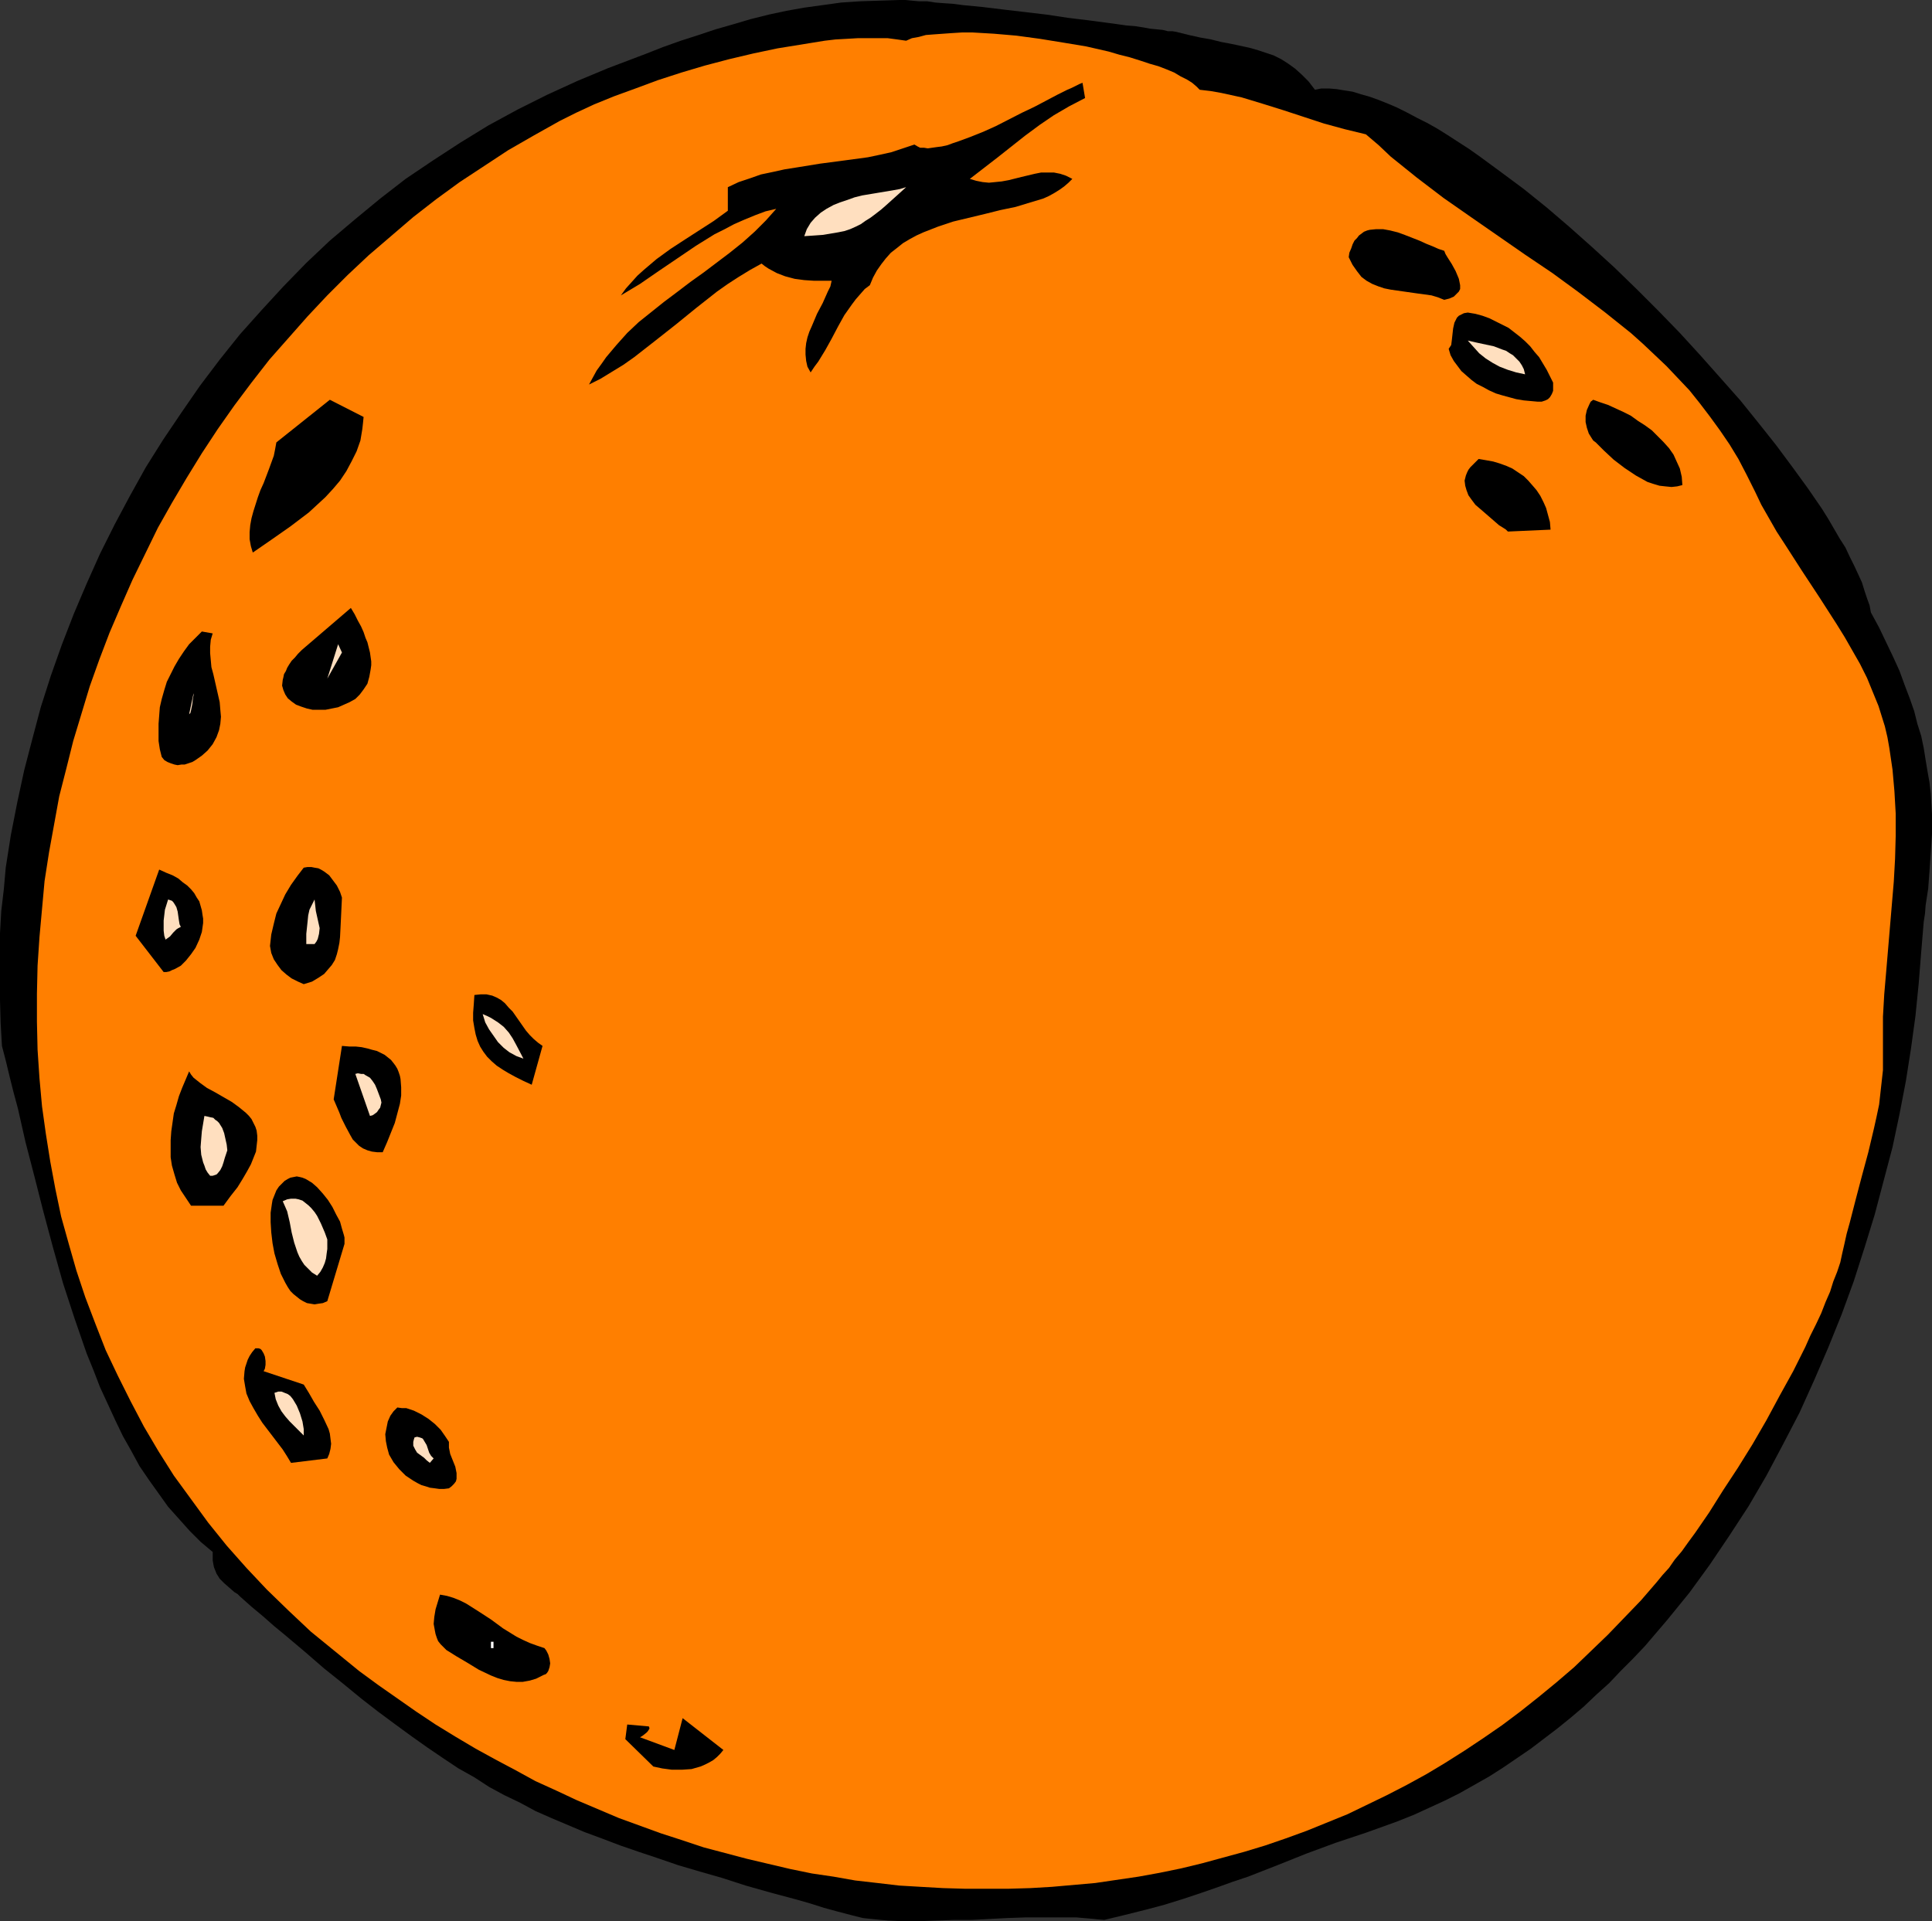
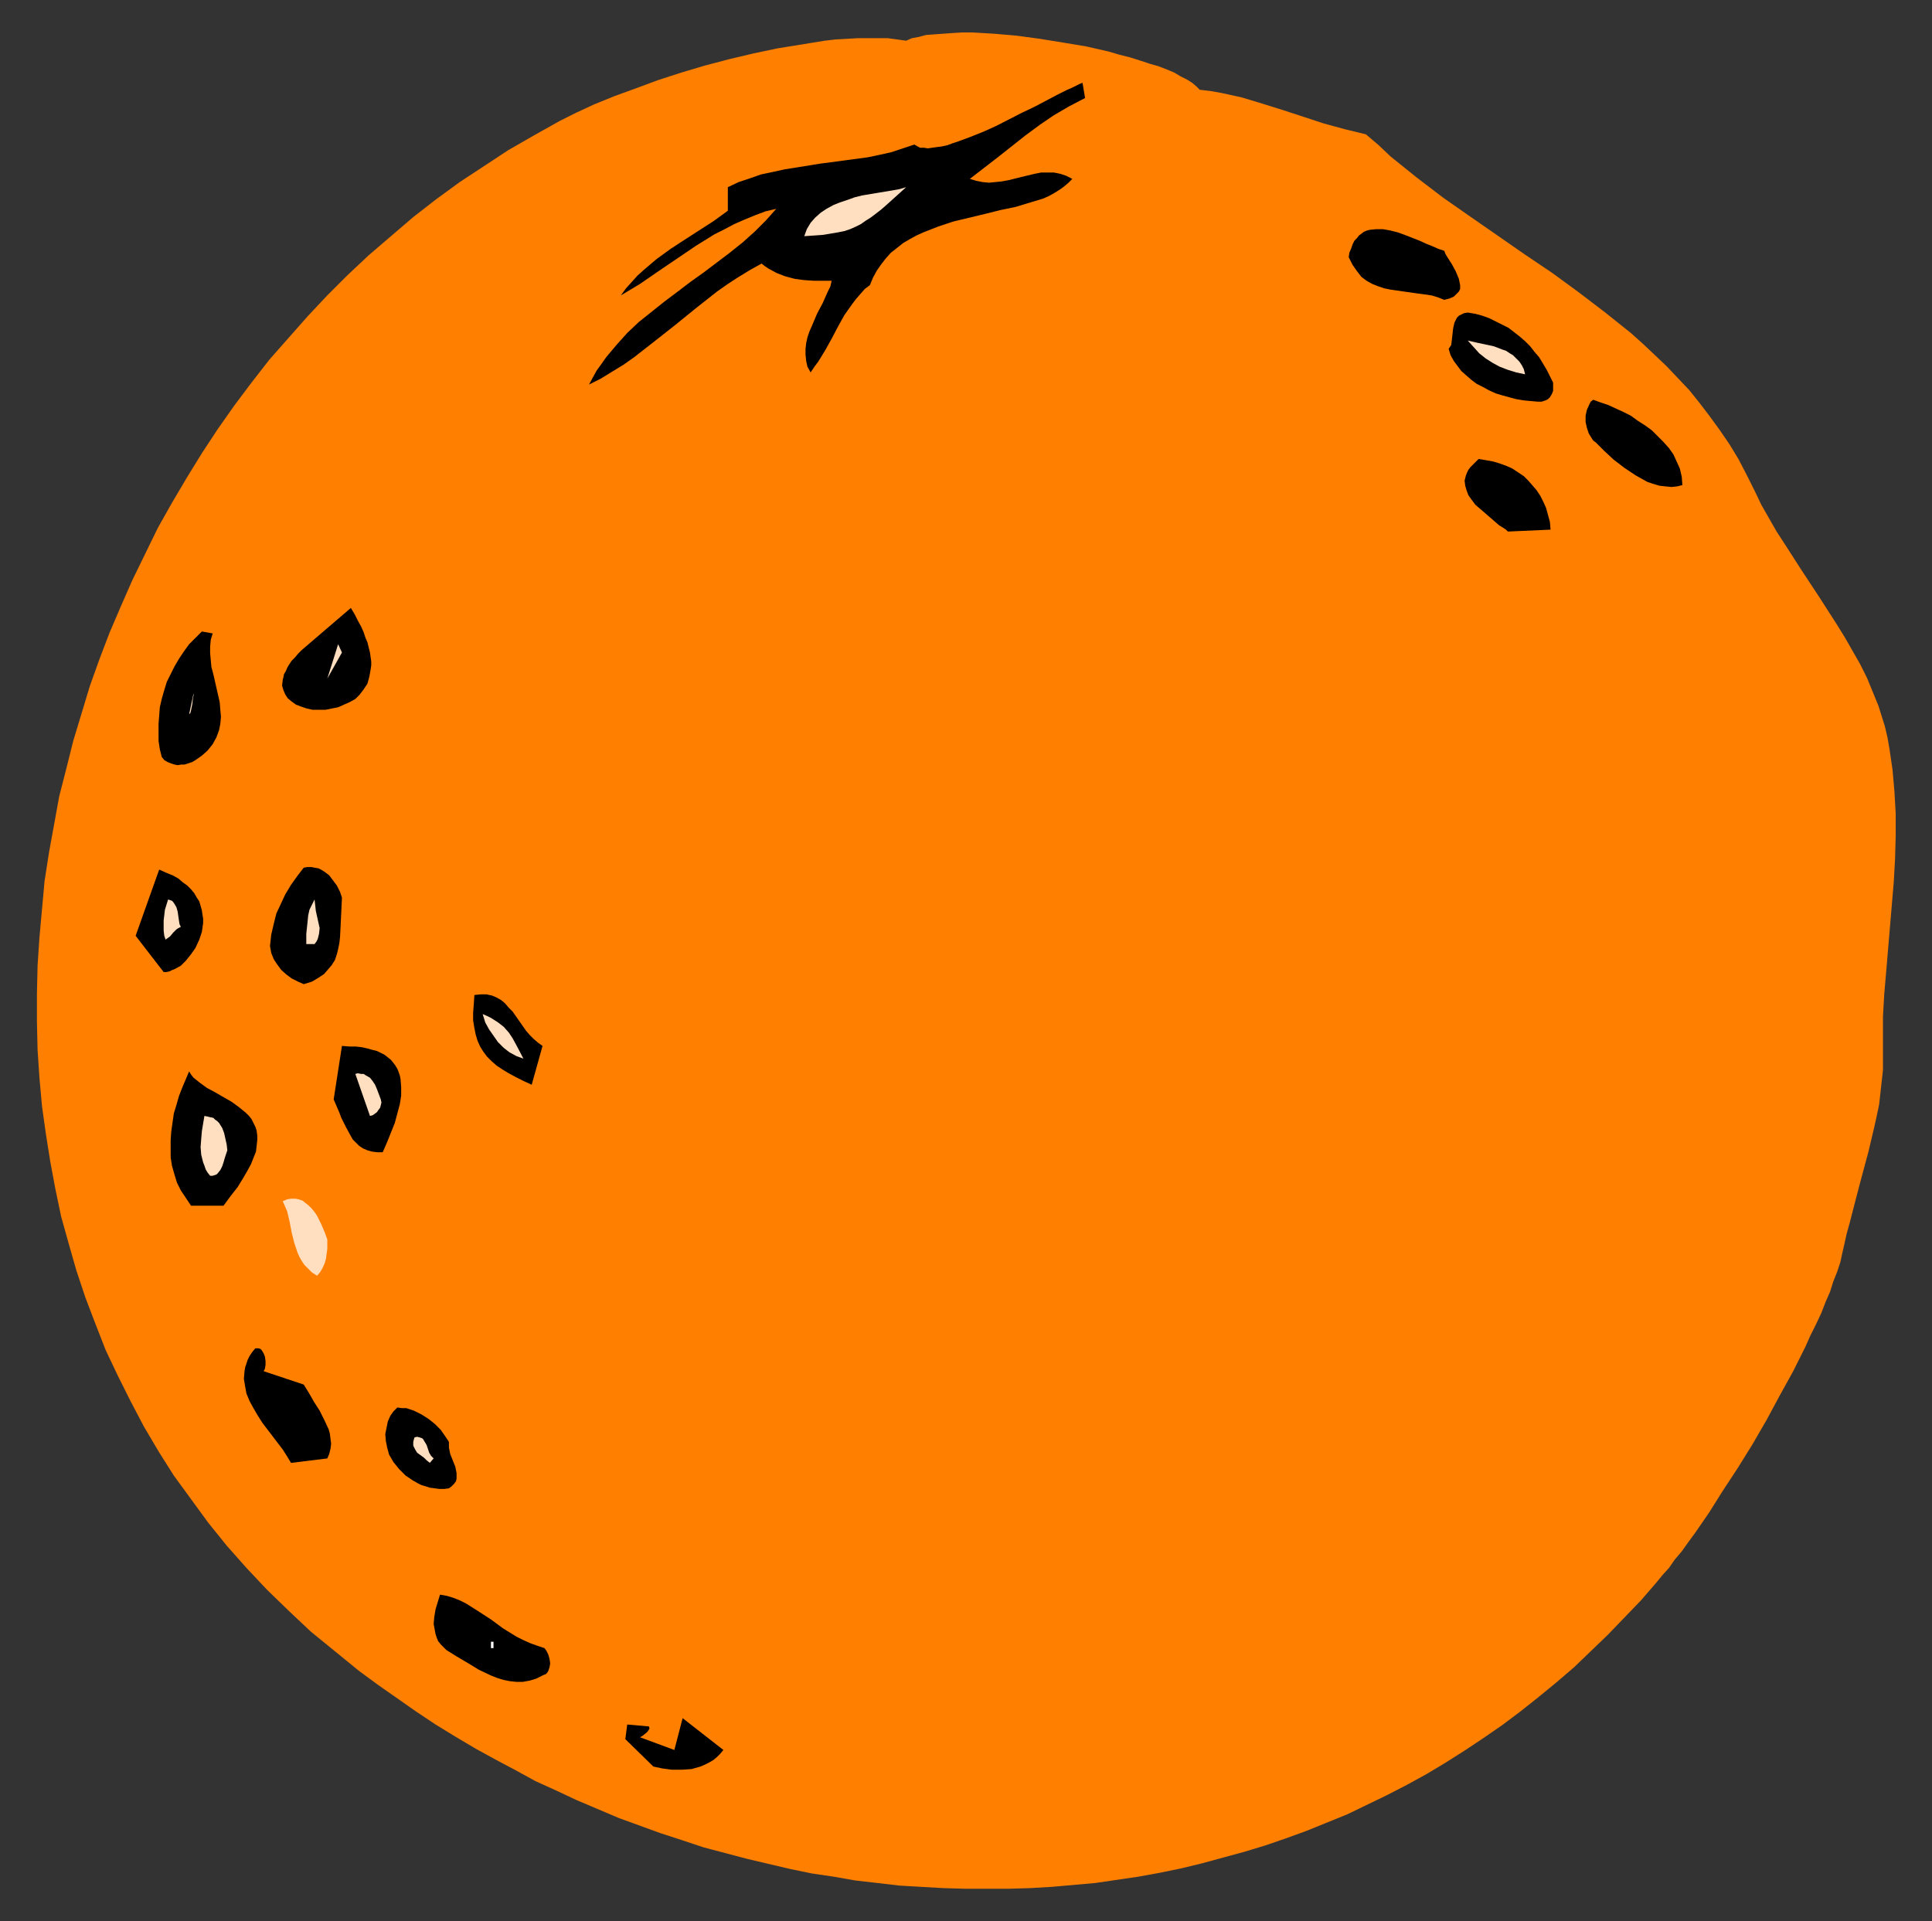
<svg xmlns="http://www.w3.org/2000/svg" xmlns:ns1="http://sodipodi.sourceforge.net/DTD/sodipodi-0.dtd" xmlns:ns2="http://www.inkscape.org/namespaces/inkscape" version="1.0" width="129.724mm" height="129.012mm" id="svg36" ns1:docname="Orange 18.wmf">
  <rect width="100%" height="100%" fill="#333333" stroke="none" />
  <ns1:namedview id="namedview36" pagecolor="#ffffff" bordercolor="#000000" borderopacity="0.25" ns2:showpageshadow="2" ns2:pageopacity="0.0" ns2:pagecheckerboard="0" ns2:deskcolor="#d1d1d1" ns2:document-units="mm" />
  <defs id="defs1">
    <pattern id="WMFhbasepattern" patternUnits="userSpaceOnUse" width="6" height="6" x="0" y="0" />
  </defs>
-   <path style="fill:#000000;fill-opacity:1;fill-rule:evenodd;stroke:none" d="m 298.475,8.078 3.232,0.808 2.909,0.646 2.747,0.485 2.586,0.646 2.586,0.485 2.262,0.485 2.262,0.485 2.262,0.646 1.939,0.646 1.939,0.646 1.939,0.969 1.778,1.131 1.778,1.293 1.616,1.454 1.778,1.777 1.616,2.1 1.616,-0.323 h 1.939 l 1.939,0.162 1.939,0.323 2.101,0.323 2.101,0.646 2.262,0.646 2.262,0.808 2.424,0.969 2.262,0.969 2.586,1.293 2.424,1.293 2.586,1.293 2.586,1.454 2.586,1.616 2.747,1.777 2.747,1.777 2.747,1.939 5.494,4.039 5.656,4.201 5.818,4.685 5.656,4.847 5.818,5.17 5.656,5.17 5.656,5.493 5.494,5.493 5.494,5.655 5.171,5.655 5.171,5.816 5.01,5.655 4.686,5.816 4.363,5.493 4.202,5.655 3.878,5.332 1.778,2.585 1.778,2.585 1.616,2.585 2.909,5.009 1.454,2.262 1.131,2.423 1.131,2.262 0.97,2.1 0.97,2.1 0.646,2.1 0.646,1.939 0.646,1.777 0.323,1.777 2.101,3.878 1.778,3.716 1.778,3.716 1.616,3.554 1.293,3.554 1.293,3.393 1.131,3.231 0.808,3.231 0.97,3.07 0.646,3.07 0.485,3.07 0.485,2.908 0.485,2.747 0.323,2.747 0.162,2.747 0.162,2.585 v 5.009 l -0.323,4.847 -0.323,4.685 -0.323,4.362 -0.646,4.201 -0.162,2.1 -0.323,2.1 -0.323,3.878 -0.323,3.878 -0.646,8.078 -0.808,8.078 -1.131,8.24 -1.293,8.24 -1.616,8.401 -1.778,8.401 -2.262,8.563 -2.262,8.563 -2.586,8.401 -2.747,8.563 -3.07,8.401 -3.394,8.401 -3.555,8.24 -3.717,8.24 -4.202,8.078 -4.202,7.917 -4.525,7.755 -4.848,7.432 -5.01,7.432 -5.171,7.109 -5.656,6.947 -5.656,6.624 -3.07,3.231 -3.07,3.07 -2.909,3.07 -3.232,2.908 -3.232,3.07 -3.232,2.747 -3.394,2.747 -3.394,2.585 -3.394,2.585 -3.555,2.423 -3.555,2.423 -3.555,2.262 -3.717,2.1 -3.717,2.1 -3.878,1.939 -3.878,1.777 -3.878,1.777 -4.04,1.616 -4.04,1.454 -4.04,1.454 -3.878,1.293 -3.878,1.293 -7.434,2.747 -7.272,2.908 -7.434,2.908 -3.878,1.293 -4.04,1.454 -4.202,1.454 -4.363,1.454 -4.686,1.454 -4.848,1.293 -5.171,1.293 -5.333,1.293 -1.778,-0.162 -1.616,-0.162 -3.717,-0.323 h -4.04 -4.202 -4.525 l -4.686,0.162 -9.211,0.485 h -4.525 l -4.525,0.162 -4.202,0.162 h -4.04 l -3.717,-0.162 -1.778,-0.162 -1.616,-0.162 -1.616,-0.162 -1.454,-0.162 -1.293,-0.323 -1.293,-0.323 -3.717,-0.969 -3.555,-0.969 -3.555,-1.131 -3.394,-0.969 -6.626,-1.777 -6.302,-1.777 -5.979,-1.939 -5.656,-1.616 -5.494,-1.616 -5.171,-1.777 -4.848,-1.616 -4.686,-1.616 -4.686,-1.777 -4.363,-1.616 -4.202,-1.777 -4.202,-1.777 -4.04,-1.777 -3.878,-2.1 -4.04,-1.939 -3.878,-2.1 -3.717,-2.423 -4.04,-2.262 -3.878,-2.585 -4.04,-2.747 -3.878,-2.747 -4.202,-3.07 -4.363,-3.231 -4.363,-3.393 -4.525,-3.716 -4.848,-3.878 -4.848,-4.201 -5.171,-4.362 -2.747,-2.262 -2.747,-2.423 -2.909,-2.423 -2.909,-2.585 -0.646,-0.646 -0.808,-0.485 -1.293,-1.131 -1.293,-1.131 -1.131,-1.131 -0.808,-1.293 -0.646,-1.616 -0.162,-0.808 -0.162,-0.969 v -0.969 -1.131 l -3.07,-2.585 -2.747,-2.747 -2.747,-3.07 -2.747,-3.07 -2.424,-3.393 -2.424,-3.393 -2.424,-3.554 -2.101,-3.878 -2.101,-3.716 -1.939,-4.039 -1.939,-4.201 -1.939,-4.201 -1.616,-4.201 -1.778,-4.362 -3.07,-8.886 -2.909,-8.886 -2.586,-9.209 -2.424,-9.048 -2.262,-8.886 -2.262,-8.725 -1.939,-8.563 -1.131,-4.201 -0.97,-3.878 -0.97,-4.039 -0.97,-3.716 L 0.162,259.635 0,253.819 v -5.655 -5.655 -5.655 l 0.323,-5.655 0.646,-5.493 0.485,-5.493 1.293,-8.24 1.616,-8.24 1.778,-8.24 2.101,-8.078 2.101,-7.917 2.586,-8.078 2.747,-7.755 3.07,-7.917 3.232,-7.594 3.394,-7.594 3.717,-7.432 3.878,-7.27 4.04,-7.27 4.363,-6.947 4.686,-6.947 4.686,-6.786 5.01,-6.624 5.171,-6.463 5.494,-6.139 5.494,-5.978 5.818,-5.978 5.979,-5.655 6.302,-5.332 6.464,-5.332 6.464,-5.009 6.949,-4.685 6.949,-4.524 7.11,-4.362 7.434,-4.039 7.434,-3.716 7.757,-3.554 7.757,-3.231 4.686,-1.777 4.686,-1.777 4.525,-1.777 4.525,-1.616 4.525,-1.454 4.363,-1.454 4.525,-1.293 4.363,-1.293 4.525,-1.131 4.525,-0.969 4.525,-0.808 4.686,-0.646 4.686,-0.646 4.848,-0.323 5.01,-0.162 L 228.341,0 h 1.454 l 1.616,0.162 1.778,0.162 h 2.101 l 2.101,0.323 2.101,0.162 2.424,0.162 2.424,0.323 5.01,0.485 5.333,0.646 10.989,1.293 5.333,0.808 5.333,0.646 2.424,0.323 2.424,0.323 2.424,0.323 2.262,0.323 2.101,0.162 2.101,0.323 1.778,0.323 1.616,0.162 1.616,0.162 1.293,0.323 h 1.131 z" id="path1" />
  <path style="fill:#ff7f00;fill-opacity:1;fill-rule:evenodd;stroke:none" d="m 304.454,22.781 2.747,0.323 2.747,0.485 5.171,1.131 5.333,1.616 5.171,1.616 10.342,3.393 5.333,1.454 5.333,1.293 3.232,2.747 3.07,2.908 6.626,5.332 6.787,5.17 6.949,4.847 13.736,9.532 6.949,4.685 6.626,4.847 6.787,5.17 6.464,5.17 3.07,2.747 2.909,2.747 3.07,2.908 2.909,3.07 2.909,3.07 2.586,3.231 2.586,3.393 2.586,3.554 2.424,3.554 2.262,3.716 2.101,4.039 2.101,4.201 1.616,3.393 1.939,3.393 1.939,3.393 2.101,3.231 4.363,6.786 4.363,6.624 4.363,6.786 2.101,3.393 1.939,3.393 1.939,3.393 1.778,3.554 1.454,3.554 1.454,3.554 0.808,2.585 0.808,2.585 0.646,2.747 0.485,2.747 0.808,5.493 0.485,5.493 0.323,5.655 v 5.655 l -0.162,5.816 -0.323,5.816 -0.97,11.471 -0.97,11.471 -0.485,5.655 -0.323,5.655 v 5.332 5.332 2.908 l -0.323,2.908 -0.323,2.908 -0.323,2.908 -0.646,3.07 -0.646,2.908 -1.454,6.139 -1.616,5.978 -1.616,6.139 -1.454,5.655 -0.808,2.908 -0.646,2.908 -0.485,2.1 -0.485,2.262 -0.808,2.423 -0.97,2.423 -0.808,2.585 -1.131,2.585 -1.131,2.908 -1.293,2.747 -1.454,2.908 -1.293,2.908 -3.07,6.139 -3.394,6.139 -3.394,6.301 -3.555,6.139 -3.717,5.978 -3.717,5.655 -3.555,5.655 -1.778,2.585 -1.778,2.585 -1.778,2.423 -1.616,2.262 -1.778,2.1 -1.454,2.1 -1.616,1.777 -1.454,1.777 -4.04,4.685 -4.202,4.362 -4.202,4.362 -4.363,4.201 -4.202,4.039 -4.525,3.878 -4.525,3.716 -4.686,3.716 -4.525,3.393 -4.686,3.231 -4.848,3.231 -4.848,3.07 -4.848,2.908 -5.01,2.747 -5.01,2.585 -5.01,2.423 -5.01,2.423 -5.171,2.1 -5.171,2.1 -5.333,1.939 -5.171,1.777 -5.333,1.616 -5.333,1.454 -5.333,1.454 -5.333,1.293 -5.494,1.131 -5.333,0.969 -5.494,0.808 -5.494,0.808 -5.494,0.485 -5.494,0.485 -5.494,0.323 -5.494,0.162 h -5.494 -5.656 l -5.494,-0.162 -5.656,-0.323 -5.494,-0.323 -5.494,-0.646 -5.656,-0.646 -5.494,-0.969 -5.494,-0.808 -5.494,-1.131 -5.494,-1.293 -5.494,-1.293 -5.494,-1.454 -5.494,-1.454 -5.333,-1.777 -5.494,-1.777 -5.333,-1.939 -5.333,-1.939 -5.333,-2.262 -5.333,-2.262 -5.171,-2.423 -5.333,-2.423 -5.01,-2.747 -5.171,-2.747 -5.01,-2.747 -5.171,-3.07 -5.01,-3.07 -4.848,-3.231 -4.848,-3.393 -4.848,-3.393 -4.848,-3.554 -6.141,-5.009 -6.141,-5.009 -5.656,-5.332 -5.494,-5.332 -5.171,-5.493 -5.01,-5.655 -4.686,-5.816 -4.363,-5.978 -4.363,-5.978 -3.878,-6.139 -3.717,-6.301 -3.394,-6.463 -3.232,-6.463 -3.07,-6.463 -2.586,-6.624 -2.586,-6.786 -2.262,-6.786 -1.939,-6.786 -1.939,-6.947 -1.454,-6.947 -1.293,-6.947 -1.131,-7.109 -0.97,-6.947 -0.646,-7.109 -0.485,-7.27 -0.162,-7.109 v -7.109 l 0.162,-7.109 0.485,-7.27 0.646,-7.109 0.646,-7.109 1.131,-7.27 1.293,-7.109 1.293,-7.109 1.778,-6.947 1.778,-7.109 2.101,-6.947 2.101,-6.947 2.424,-6.786 2.586,-6.786 2.909,-6.786 2.909,-6.624 3.232,-6.624 3.232,-6.624 3.555,-6.301 3.717,-6.301 3.878,-6.301 4.04,-6.139 4.202,-5.978 4.363,-5.816 4.525,-5.816 4.848,-5.493 4.848,-5.493 5.01,-5.332 5.171,-5.17 5.333,-5.009 5.656,-4.847 5.656,-4.847 5.818,-4.524 5.979,-4.362 6.141,-4.039 6.141,-4.039 6.464,-3.716 6.626,-3.716 1.939,-0.969 2.262,-1.131 2.101,-0.969 2.424,-1.131 5.171,-2.1 5.333,-1.939 5.656,-2.1 5.979,-1.939 5.979,-1.777 6.141,-1.616 6.141,-1.454 6.141,-1.293 5.979,-0.969 5.979,-0.969 2.747,-0.323 2.909,-0.162 2.747,-0.162 h 2.586 2.586 2.424 l 2.424,0.323 2.262,0.323 1.454,-0.646 1.778,-0.323 1.778,-0.485 2.101,-0.162 2.262,-0.162 2.262,-0.162 2.586,-0.162 h 2.586 l 5.494,0.323 5.656,0.485 5.979,0.808 5.979,0.969 5.818,0.969 5.656,1.293 2.747,0.808 2.586,0.646 2.586,0.808 2.424,0.808 2.262,0.646 2.101,0.808 1.939,0.808 1.616,0.969 1.616,0.808 1.293,0.808 1.131,0.969 z" id="path2" />
  <path style="fill:#000000;fill-opacity:1;fill-rule:evenodd;stroke:none" d="m 275.366,24.881 -4.04,2.1 -3.878,2.262 -3.555,2.423 -3.717,2.747 -6.949,5.493 -3.555,2.747 -3.555,2.747 1.616,0.485 1.616,0.323 1.616,0.162 1.616,-0.162 1.616,-0.162 1.778,-0.323 3.232,-0.808 3.394,-0.808 1.616,-0.323 h 1.616 1.616 l 1.616,0.323 1.454,0.485 1.616,0.808 -0.97,0.969 -1.131,0.969 -1.131,0.808 -1.293,0.808 -1.454,0.808 -1.454,0.646 -1.616,0.485 -1.616,0.485 -3.717,1.131 -3.878,0.808 -3.878,0.969 -4.04,0.969 -4.04,0.969 -3.878,1.293 -3.717,1.454 -1.778,0.808 -1.778,0.969 -1.616,0.969 -1.616,1.293 -1.454,1.131 -1.293,1.454 -1.131,1.454 -1.131,1.616 -0.97,1.777 -0.808,1.939 -1.293,0.969 -1.131,1.293 -1.131,1.293 -0.97,1.293 -1.939,2.747 -1.616,2.908 -1.616,3.07 -1.616,2.908 -1.778,2.908 -0.97,1.293 -0.97,1.454 -0.808,-1.454 -0.323,-1.454 -0.162,-1.616 v -1.454 l 0.162,-1.454 0.323,-1.454 0.485,-1.454 0.646,-1.454 1.293,-3.07 1.454,-2.747 1.293,-2.908 0.646,-1.293 0.323,-1.454 h -2.262 -2.262 l -2.424,-0.162 -2.424,-0.323 -2.424,-0.646 -2.101,-0.808 -2.101,-1.131 -0.97,-0.646 -0.808,-0.646 -2.909,1.616 -2.909,1.777 -2.747,1.777 -2.747,1.939 -5.333,4.201 -5.171,4.201 -5.333,4.201 -5.171,4.039 -2.747,1.939 -2.909,1.777 -2.909,1.777 -2.909,1.454 0.97,-1.777 0.97,-1.777 1.293,-1.777 1.131,-1.616 2.586,-3.07 2.747,-3.07 2.909,-2.747 3.232,-2.585 3.232,-2.585 3.232,-2.423 3.394,-2.585 3.394,-2.423 6.626,-5.009 3.232,-2.585 3.07,-2.747 2.909,-2.908 2.586,-2.908 -2.747,0.646 -2.586,0.969 -2.747,1.131 -2.586,1.131 -2.424,1.293 -2.586,1.293 -4.686,2.908 -9.534,6.463 -4.686,3.231 -4.848,2.908 1.293,-1.777 1.454,-1.616 1.454,-1.616 1.616,-1.454 3.232,-2.747 3.555,-2.585 3.717,-2.423 7.272,-4.685 3.555,-2.585 v -5.978 l 2.747,-1.293 2.909,-0.969 2.747,-0.969 3.07,-0.646 2.909,-0.646 3.07,-0.485 5.979,-0.969 6.141,-0.808 5.979,-0.808 3.07,-0.646 2.909,-0.646 2.909,-0.969 2.909,-0.969 0.808,0.485 0.646,0.323 h 0.97 l 0.97,0.162 1.131,-0.162 1.131,-0.162 1.293,-0.162 1.454,-0.323 1.293,-0.485 1.454,-0.485 3.07,-1.131 3.232,-1.293 3.232,-1.454 6.626,-3.393 3.07,-1.454 3.07,-1.616 2.747,-1.454 1.293,-0.646 1.293,-0.646 1.131,-0.485 0.97,-0.485 0.97,-0.485 0.808,-0.323 z" id="path3" />
  <path style="fill:#ffdfbf;fill-opacity:1;fill-rule:evenodd;stroke:none" d="m 229.957,47.5 -1.778,1.616 -1.616,1.454 -1.616,1.454 -1.293,1.131 -1.454,1.131 -1.293,0.969 -1.293,0.808 -1.131,0.808 -1.293,0.646 -1.454,0.646 -1.454,0.485 -1.616,0.323 -1.939,0.323 -1.939,0.323 -2.262,0.162 -2.424,0.162 0.646,-1.777 0.97,-1.616 1.131,-1.293 1.454,-1.293 1.454,-0.969 1.778,-0.969 1.616,-0.646 1.939,-0.646 1.778,-0.646 1.939,-0.485 3.878,-0.646 1.939,-0.323 1.939,-0.323 1.778,-0.323 z" id="path4" />
  <path style="fill:#000000;fill-opacity:1;fill-rule:evenodd;stroke:none" d="m 366.508,63.657 0.323,0.808 0.485,0.808 1.131,1.777 0.97,1.777 0.808,1.939 0.162,0.808 0.162,0.808 v 0.969 l -0.323,0.646 -0.646,0.646 -0.646,0.646 -1.131,0.485 -1.293,0.323 -1.616,-0.646 -1.616,-0.485 -3.555,-0.485 -3.394,-0.485 -3.394,-0.485 -1.616,-0.323 -1.454,-0.485 -1.616,-0.646 -1.454,-0.808 -1.293,-0.969 -1.131,-1.454 -1.131,-1.616 -0.485,-0.969 -0.485,-0.969 0.162,-1.131 0.485,-1.131 0.323,-0.969 0.485,-0.969 0.646,-0.646 0.485,-0.646 0.646,-0.485 0.646,-0.485 0.808,-0.323 0.646,-0.162 1.616,-0.162 h 1.778 l 1.778,0.323 1.939,0.485 1.778,0.646 3.717,1.454 1.778,0.808 1.616,0.646 1.454,0.646 z" id="path5" />
  <path style="fill:#ffdfbf;fill-opacity:1;fill-rule:evenodd;stroke:none" d="m 353.096,65.272 h 2.101 z" id="path6" />
  <path style="fill:#000000;fill-opacity:1;fill-rule:evenodd;stroke:none" d="m 394.142,97.101 v 1.131 0.969 l -0.323,0.808 -0.485,0.808 -0.485,0.485 -0.646,0.323 -0.97,0.323 h -0.97 l -3.555,-0.323 -1.939,-0.323 -1.778,-0.485 -1.778,-0.485 -1.616,-0.485 -1.778,-0.808 -1.454,-0.808 -1.616,-0.808 -1.293,-0.969 -1.293,-1.131 -1.293,-1.131 -0.97,-1.293 -0.97,-1.293 -0.808,-1.454 -0.485,-1.616 0.323,-0.485 0.323,-0.485 0.162,-1.293 0.162,-1.454 0.162,-1.454 0.323,-1.454 0.323,-0.646 0.323,-0.646 0.485,-0.485 0.646,-0.323 0.646,-0.323 0.97,-0.162 1.939,0.323 1.778,0.485 1.778,0.646 1.616,0.808 1.616,0.808 1.616,0.808 1.454,1.131 1.454,1.131 1.293,1.131 1.293,1.293 1.131,1.454 1.131,1.293 0.97,1.616 0.97,1.616 0.808,1.616 z" id="path7" />
  <path style="fill:#ffdfbf;fill-opacity:1;fill-rule:evenodd;stroke:none" d="m 387.032,95 -2.262,-0.485 -2.101,-0.646 -2.101,-0.808 -1.778,-0.969 -1.778,-1.131 -1.616,-1.293 -1.454,-1.616 -1.454,-1.616 2.101,0.485 2.262,0.485 2.262,0.485 2.101,0.808 0.97,0.323 0.97,0.646 0.808,0.485 0.808,0.808 0.808,0.808 0.646,0.969 0.485,0.969 z" id="path8" />
-   <path style="fill:#000000;fill-opacity:1;fill-rule:evenodd;stroke:none" d="m 92.273,105.825 -0.162,1.616 -0.162,1.454 -0.485,2.908 -0.97,2.747 -1.293,2.585 -1.293,2.423 -1.616,2.423 -1.778,2.1 -1.939,2.1 -2.101,1.939 -2.101,1.939 -4.686,3.554 -4.848,3.393 -4.686,3.231 -0.485,-1.616 -0.323,-1.777 v -1.777 l 0.162,-1.777 0.323,-1.777 0.485,-1.777 1.131,-3.554 0.646,-1.777 0.808,-1.777 1.293,-3.393 1.293,-3.554 0.323,-1.616 0.323,-1.777 13.574,-10.825 z" id="path9" />
  <path style="fill:#000000;fill-opacity:1;fill-rule:evenodd;stroke:none" d="m 426.947,123.113 -1.293,0.323 -1.454,0.162 -1.616,-0.162 -1.454,-0.162 -1.616,-0.485 -1.454,-0.485 -1.454,-0.808 -1.454,-0.808 -2.909,-1.939 -2.747,-2.1 -2.424,-2.262 -1.131,-1.131 -0.97,-0.969 -0.646,-0.485 -0.323,-0.485 -0.808,-1.293 -0.485,-1.454 -0.323,-1.454 v -1.616 l 0.323,-1.454 0.646,-1.454 0.323,-0.646 0.646,-0.485 1.778,0.646 1.939,0.646 3.878,1.777 1.939,0.969 1.778,1.293 1.778,1.131 1.778,1.293 1.454,1.454 1.454,1.454 1.454,1.616 1.131,1.616 0.808,1.777 0.808,1.777 0.485,2.1 z" id="path10" />
  <path style="fill:#000000;fill-opacity:1;fill-rule:evenodd;stroke:none" d="m 393.496,134.422 -10.827,0.485 -0.485,-0.485 -0.485,-0.323 -1.293,-0.808 -2.424,-2.1 -2.424,-2.1 -1.131,-0.969 -0.97,-1.293 -0.808,-1.131 -0.485,-1.293 -0.323,-1.131 -0.162,-1.293 0.323,-1.293 0.323,-0.808 0.323,-0.646 0.485,-0.646 0.646,-0.646 0.646,-0.646 0.808,-0.808 1.939,0.323 1.778,0.323 1.616,0.485 1.778,0.646 1.454,0.646 1.454,0.969 1.454,0.969 1.131,1.131 1.131,1.293 0.97,1.131 0.97,1.454 0.808,1.616 0.646,1.454 0.485,1.777 0.485,1.777 z" id="path11" />
-   <path style="fill:#ffdfbf;fill-opacity:1;fill-rule:evenodd;stroke:none" d="m 378.952,123.597 5.333,4.362 z" id="path12" />
  <path style="fill:#000000;fill-opacity:1;fill-rule:evenodd;stroke:none" d="m 89.041,154.295 0.97,1.616 0.808,1.616 0.808,1.454 0.646,1.454 0.485,1.454 0.485,1.131 0.323,1.293 0.323,1.293 0.162,1.131 0.162,1.131 v 0.969 l -0.162,1.131 -0.323,1.777 -0.485,1.777 -0.97,1.454 -0.97,1.293 -1.131,1.131 -1.454,0.808 -1.454,0.646 -1.454,0.646 -1.616,0.323 -1.616,0.323 H 80.962 79.346 l -1.454,-0.323 -1.454,-0.485 -1.293,-0.485 -1.131,-0.808 -0.97,-0.808 -0.646,-0.969 -0.485,-1.131 -0.323,-1.131 0.162,-1.454 0.162,-0.646 0.162,-0.808 0.485,-0.808 0.323,-0.808 0.485,-0.808 0.646,-0.969 0.808,-0.808 0.808,-0.969 0.97,-0.969 1.131,-0.969 z" id="path13" />
  <path style="fill:#000000;fill-opacity:1;fill-rule:evenodd;stroke:none" d="m 53.974,160.757 -0.485,1.616 -0.162,1.777 v 1.616 l 0.162,1.777 0.162,1.777 0.485,1.777 0.808,3.554 0.808,3.554 0.162,1.939 0.162,1.777 -0.162,1.777 -0.323,1.616 -0.646,1.777 -0.97,1.777 -1.293,1.616 -1.454,1.293 -1.616,1.131 -0.808,0.485 -0.97,0.323 -0.97,0.323 h -0.808 l -0.97,0.162 -0.808,-0.162 -0.97,-0.323 -0.808,-0.323 -0.808,-0.485 -0.646,-0.808 -0.485,-1.939 -0.323,-2.1 v -2.262 -2.1 l 0.162,-2.1 0.162,-2.1 0.485,-2.1 0.646,-2.262 0.646,-2.1 0.97,-1.939 0.97,-1.939 1.131,-1.939 1.293,-1.939 1.293,-1.777 1.616,-1.616 1.616,-1.616 z" id="path14" />
  <path style="fill:#ffdfbf;fill-opacity:1;fill-rule:evenodd;stroke:none" d="m 83.062,172.229 2.747,-8.725 0.97,2.1 z" id="path15" />
  <path style="fill:#ffdfbf;fill-opacity:1;fill-rule:evenodd;stroke:none" d="m 47.995,181.276 1.131,-5.332 v 0.485 l -0.162,0.808 -0.162,1.454 -0.323,1.616 -0.162,0.646 z" id="path16" />
  <path style="fill:#000000;fill-opacity:1;fill-rule:evenodd;stroke:none" d="m 86.779,227.807 -0.162,3.393 -0.162,3.393 -0.162,3.231 -0.162,1.454 -0.323,1.616 -0.323,1.293 -0.485,1.454 -0.808,1.293 -0.97,1.131 -0.97,1.131 -1.454,0.969 -1.616,0.969 -2.101,0.646 -1.454,-0.646 -1.616,-0.808 -1.293,-0.969 -1.293,-1.131 -0.97,-1.293 -0.97,-1.454 -0.646,-1.616 -0.323,-1.777 0.323,-2.908 0.646,-2.747 0.646,-2.585 1.131,-2.423 1.131,-2.423 1.454,-2.423 1.616,-2.262 1.616,-2.1 0.97,-0.162 h 0.97 l 0.808,0.162 0.97,0.162 0.646,0.323 0.808,0.485 1.293,0.969 0.97,1.293 0.97,1.293 0.808,1.616 z" id="path17" />
  <path style="fill:#000000;fill-opacity:1;fill-rule:evenodd;stroke:none" d="m 41.531,246.71 -7.11,-9.209 5.979,-16.803 1.778,0.808 1.616,0.646 1.454,0.808 1.131,0.969 1.131,0.808 0.97,0.969 0.808,0.969 0.646,1.131 0.646,0.969 0.323,1.131 0.323,1.131 0.162,1.131 0.162,0.969 v 1.131 l -0.323,2.262 -0.646,1.939 -0.97,2.1 -1.131,1.616 -1.293,1.616 -1.293,1.293 -1.454,0.808 -0.808,0.323 -0.646,0.323 -0.808,0.162 z" id="path18" />
  <path style="fill:#ffdfbf;fill-opacity:1;fill-rule:evenodd;stroke:none" d="m 45.894,235.239 -0.646,0.323 -0.485,0.323 -0.808,0.808 -0.808,0.969 -1.131,0.808 -0.323,-0.969 -0.162,-1.293 v -1.293 -1.293 l 0.323,-2.747 0.808,-2.585 0.485,0.162 0.485,0.162 0.323,0.323 0.323,0.485 0.485,0.808 0.323,1.131 0.162,1.131 0.162,1.131 0.162,0.969 z" id="path19" />
  <path style="fill:#ffdfbf;fill-opacity:1;fill-rule:evenodd;stroke:none" d="m 79.83,239.601 h -2.101 v -1.293 -1.293 l 0.323,-3.07 0.162,-1.616 0.323,-1.454 0.646,-1.293 0.646,-1.293 0.162,1.454 0.162,1.454 0.646,2.908 0.323,1.454 -0.162,1.454 -0.162,0.646 -0.162,0.646 -0.323,0.646 z" id="path20" />
  <path style="fill:#000000;fill-opacity:1;fill-rule:evenodd;stroke:none" d="m 137.683,265.452 -2.747,9.855 -2.101,-0.969 -1.939,-0.969 -1.778,-0.969 -1.616,-0.969 -1.454,-0.969 -1.293,-1.131 -1.131,-1.131 -0.97,-1.293 -0.808,-1.293 -0.646,-1.454 -0.485,-1.616 -0.323,-1.616 -0.323,-1.939 v -1.939 l 0.162,-2.1 0.162,-2.423 1.616,-0.162 h 1.454 l 1.454,0.323 1.131,0.485 1.131,0.646 0.97,0.808 0.97,1.131 0.97,0.969 3.394,4.847 0.97,1.131 0.97,0.969 1.131,0.969 z" id="path21" />
  <path style="fill:#ffdfbf;fill-opacity:1;fill-rule:evenodd;stroke:none" d="m 132.835,268.683 -1.778,-0.646 -1.778,-0.969 -1.454,-1.131 -1.454,-1.454 -1.131,-1.616 -1.131,-1.616 -0.97,-1.777 -0.646,-2.1 1.131,0.485 0.97,0.485 1.778,1.131 1.454,1.131 1.293,1.454 0.97,1.454 0.97,1.777 z" id="path22" />
  <path style="fill:#000000;fill-opacity:1;fill-rule:evenodd;stroke:none" d="m 97.121,292.433 h -1.454 l -1.293,-0.162 -1.131,-0.323 -1.131,-0.485 -0.97,-0.646 -0.808,-0.808 -0.808,-0.808 -0.646,-1.131 -1.131,-2.1 -1.131,-2.262 -0.485,-1.293 -0.485,-1.131 -0.97,-2.262 2.101,-13.571 1.939,0.162 h 1.616 l 1.454,0.162 1.454,0.323 1.131,0.323 1.293,0.323 0.97,0.485 0.97,0.485 0.808,0.646 0.808,0.646 0.646,0.808 0.485,0.646 0.485,0.808 0.323,0.808 0.323,0.969 0.162,0.808 0.162,2.1 v 2.1 l -0.323,2.1 -0.646,2.423 -0.646,2.423 -0.97,2.423 -0.97,2.423 z" id="path23" />
  <path style="fill:#000000;fill-opacity:1;fill-rule:evenodd;stroke:none" d="m 56.722,306.005 h -8.242 v 0 l -1.293,-1.939 -1.293,-1.939 -0.97,-1.939 -0.646,-2.1 -0.646,-2.262 -0.323,-2.1 v -2.262 -2.1 l 0.162,-2.262 0.323,-2.262 0.323,-2.262 0.646,-2.1 0.646,-2.262 0.808,-2.1 1.778,-4.201 0.485,0.808 0.646,0.808 0.808,0.646 0.808,0.646 1.778,1.293 2.101,1.131 4.202,2.423 1.778,1.293 1.778,1.454 0.808,0.808 0.646,0.808 0.485,0.969 0.485,0.969 0.323,0.969 0.162,1.293 v 1.131 l -0.162,1.454 -0.162,1.454 -0.646,1.616 -0.646,1.616 -0.97,1.777 -1.131,1.939 -1.293,2.1 -1.778,2.262 z" id="path24" />
  <path style="fill:#ffdfbf;fill-opacity:1;fill-rule:evenodd;stroke:none" d="m 96.637,279.023 0.162,0.808 -0.162,0.646 -0.162,0.646 -0.485,0.646 -0.323,0.485 -0.646,0.485 -0.485,0.323 -0.646,0.162 -3.717,-10.663 0.646,-0.162 0.808,0.162 h 0.646 l 0.485,0.323 1.131,0.646 0.646,0.808 0.646,0.969 0.485,1.131 z" id="path25" />
  <path style="fill:#ffdfbf;fill-opacity:1;fill-rule:evenodd;stroke:none" d="m 57.691,291.948 -0.323,0.969 -0.323,0.969 -0.323,1.131 -0.323,0.969 -0.485,0.969 -0.646,0.808 -0.323,0.323 -0.485,0.162 -0.485,0.162 H 53.328 l -0.646,-0.808 -0.485,-0.808 -0.323,-0.969 -0.323,-0.808 -0.485,-1.939 -0.162,-1.939 0.162,-2.1 0.162,-1.939 0.646,-3.878 0.808,0.162 0.646,0.162 0.808,0.162 0.485,0.485 0.485,0.323 0.485,0.485 0.808,1.293 0.485,1.293 0.646,2.908 z" id="path26" />
-   <path style="fill:#000000;fill-opacity:1;fill-rule:evenodd;stroke:none" d="m 83.062,330.239 -1.131,0.485 -1.131,0.162 -0.97,0.162 -0.97,-0.162 -0.97,-0.162 -0.97,-0.485 -0.808,-0.485 -0.808,-0.646 -0.808,-0.646 -0.808,-0.808 -0.646,-0.969 -0.646,-1.131 -1.131,-2.262 -0.808,-2.423 -0.808,-2.747 -0.485,-2.585 -0.323,-2.747 -0.162,-2.585 v -2.423 l 0.323,-2.262 0.162,-0.969 0.323,-0.808 0.323,-0.808 0.323,-0.808 0.646,-0.969 0.808,-0.808 0.646,-0.646 0.808,-0.485 0.646,-0.323 0.808,-0.162 0.808,-0.162 0.808,0.162 0.646,0.162 0.808,0.323 0.808,0.485 0.808,0.485 1.293,1.131 1.454,1.616 1.293,1.616 1.131,1.777 0.97,1.939 0.97,1.777 0.485,1.777 0.485,1.616 0.162,0.646 v 0.646 0.485 0.485 z" id="path27" />
  <path style="fill:#ffdfbf;fill-opacity:1;fill-rule:evenodd;stroke:none" d="m 83.062,314.568 v 2.423 l -0.162,1.131 -0.162,1.293 -0.323,1.131 -0.485,1.131 -0.646,1.131 -0.808,0.969 -1.293,-0.808 -0.97,-0.969 -0.97,-0.969 -0.646,-0.969 -0.646,-1.131 -0.485,-1.131 -0.808,-2.423 -0.646,-2.585 -0.485,-2.585 -0.646,-2.747 -0.485,-1.131 -0.646,-1.454 1.131,-0.485 0.97,-0.162 h 1.131 l 0.808,0.162 0.97,0.323 0.808,0.646 0.808,0.646 0.646,0.646 0.808,0.969 0.646,0.969 0.97,1.939 0.97,2.262 z" id="path28" />
  <path style="fill:#000000;fill-opacity:1;fill-rule:evenodd;stroke:none" d="m 66.902,348.012 10.181,3.393 1.293,2.1 1.293,2.262 1.454,2.262 1.131,2.262 1.131,2.423 0.323,1.131 0.162,1.293 0.162,1.293 -0.162,1.293 -0.323,1.293 -0.485,1.131 v 0 l -9.211,1.131 -0.97,-1.616 -1.131,-1.777 -2.586,-3.393 -2.586,-3.393 -1.131,-1.777 -1.131,-1.939 -0.97,-1.777 -0.808,-1.939 -0.323,-1.777 -0.323,-1.939 0.162,-1.939 0.162,-0.969 0.323,-0.969 0.323,-0.969 0.485,-0.969 0.646,-0.969 0.808,-0.969 h 0.485 0.323 l 0.485,0.162 0.323,0.323 0.485,0.808 0.323,0.808 0.162,1.131 v 0.969 l -0.162,0.969 z" id="path29" />
-   <path style="fill:#ffdfbf;fill-opacity:1;fill-rule:evenodd;stroke:none" d="m 77.083,364.33 -2.424,-2.423 -1.131,-1.131 -1.131,-1.293 -0.97,-1.293 -0.808,-1.454 -0.646,-1.616 -0.323,-1.616 0.97,-0.323 h 0.808 l 0.808,0.323 0.808,0.323 0.646,0.485 0.646,0.808 0.485,0.808 0.485,0.808 0.808,1.939 0.646,2.1 0.323,1.939 v 0.808 z" id="path30" />
  <path style="fill:#000000;fill-opacity:1;fill-rule:evenodd;stroke:none" d="m 113.928,365.945 v 0.646 0.808 l 0.323,1.616 0.646,1.616 0.646,1.616 0.323,1.616 v 0.646 0.808 l -0.162,0.646 -0.485,0.646 -0.646,0.646 -0.646,0.485 -1.293,0.162 h -1.131 l -1.131,-0.162 -1.293,-0.162 -0.97,-0.323 -1.131,-0.323 -0.97,-0.485 -1.131,-0.646 -1.939,-1.293 -1.616,-1.616 -1.454,-1.777 -1.131,-1.939 -0.485,-1.777 -0.323,-1.616 -0.162,-1.777 0.323,-1.616 0.323,-1.616 0.646,-1.454 0.808,-1.131 0.485,-0.485 0.485,-0.485 1.131,0.162 h 1.131 l 0.97,0.323 0.97,0.323 1.939,0.969 1.778,1.131 1.616,1.293 1.454,1.454 1.131,1.616 z" id="path31" />
  <path style="fill:#ffdfbf;fill-opacity:1;fill-rule:evenodd;stroke:none" d="m 110.049,370.146 -0.97,1.131 -0.808,-0.646 -0.646,-0.646 -1.778,-1.293 -0.485,-0.808 -0.485,-0.969 v -0.485 -0.485 l 0.162,-0.646 0.162,-0.485 0.646,-0.162 0.646,0.162 0.485,0.162 0.323,0.162 0.485,0.808 0.485,0.808 0.323,0.969 0.323,0.969 0.485,0.808 z" id="path32" />
  <path style="fill:#000000;fill-opacity:1;fill-rule:evenodd;stroke:none" d="m 138.168,418.292 0.485,0.646 0.485,0.969 0.323,1.131 0.162,1.131 -0.162,0.969 -0.323,0.969 -0.323,0.485 -0.323,0.323 -0.485,0.162 -0.323,0.162 -1.616,0.808 -1.616,0.485 -1.778,0.323 h -1.616 l -1.616,-0.162 -1.616,-0.323 -1.616,-0.485 -1.616,-0.646 -3.07,-1.454 -2.909,-1.777 -2.747,-1.616 -2.586,-1.616 -0.808,-0.808 -0.646,-0.646 -0.646,-0.808 -0.323,-0.808 -0.323,-0.969 -0.162,-0.808 -0.323,-1.777 0.162,-1.777 0.323,-1.939 1.131,-3.716 1.778,0.323 1.616,0.485 1.616,0.646 1.616,0.808 3.07,1.939 3.232,2.1 3.07,2.262 3.394,2.1 1.616,0.808 1.778,0.808 1.778,0.646 z" id="path33" />
  <path style="fill:#ffdfbf;fill-opacity:1;fill-rule:evenodd;stroke:none" d="m 119.745,414.9 2.262,1.131 z" id="path34" />
  <path style="fill:#ffffff;fill-opacity:1;fill-rule:evenodd;stroke:none" d="m 124.593,416.677 h 0.646 v 1.616 h -0.646 z" id="path35" />
  <path style="fill:#000000;fill-opacity:1;fill-rule:evenodd;stroke:none" d="m 183.577,444.143 -0.808,0.969 -0.808,0.808 -0.97,0.808 -1.131,0.646 -0.97,0.485 -1.131,0.485 -1.131,0.323 -1.131,0.323 -2.424,0.162 h -2.586 l -2.424,-0.323 -2.262,-0.485 -7.11,-6.947 0.485,-3.716 5.494,0.485 0.162,0.485 -0.162,0.323 -0.323,0.485 -0.323,0.323 -0.808,0.646 -0.485,0.323 -0.323,0.162 8.726,3.231 2.101,-8.078 z" id="path36" />
</svg>